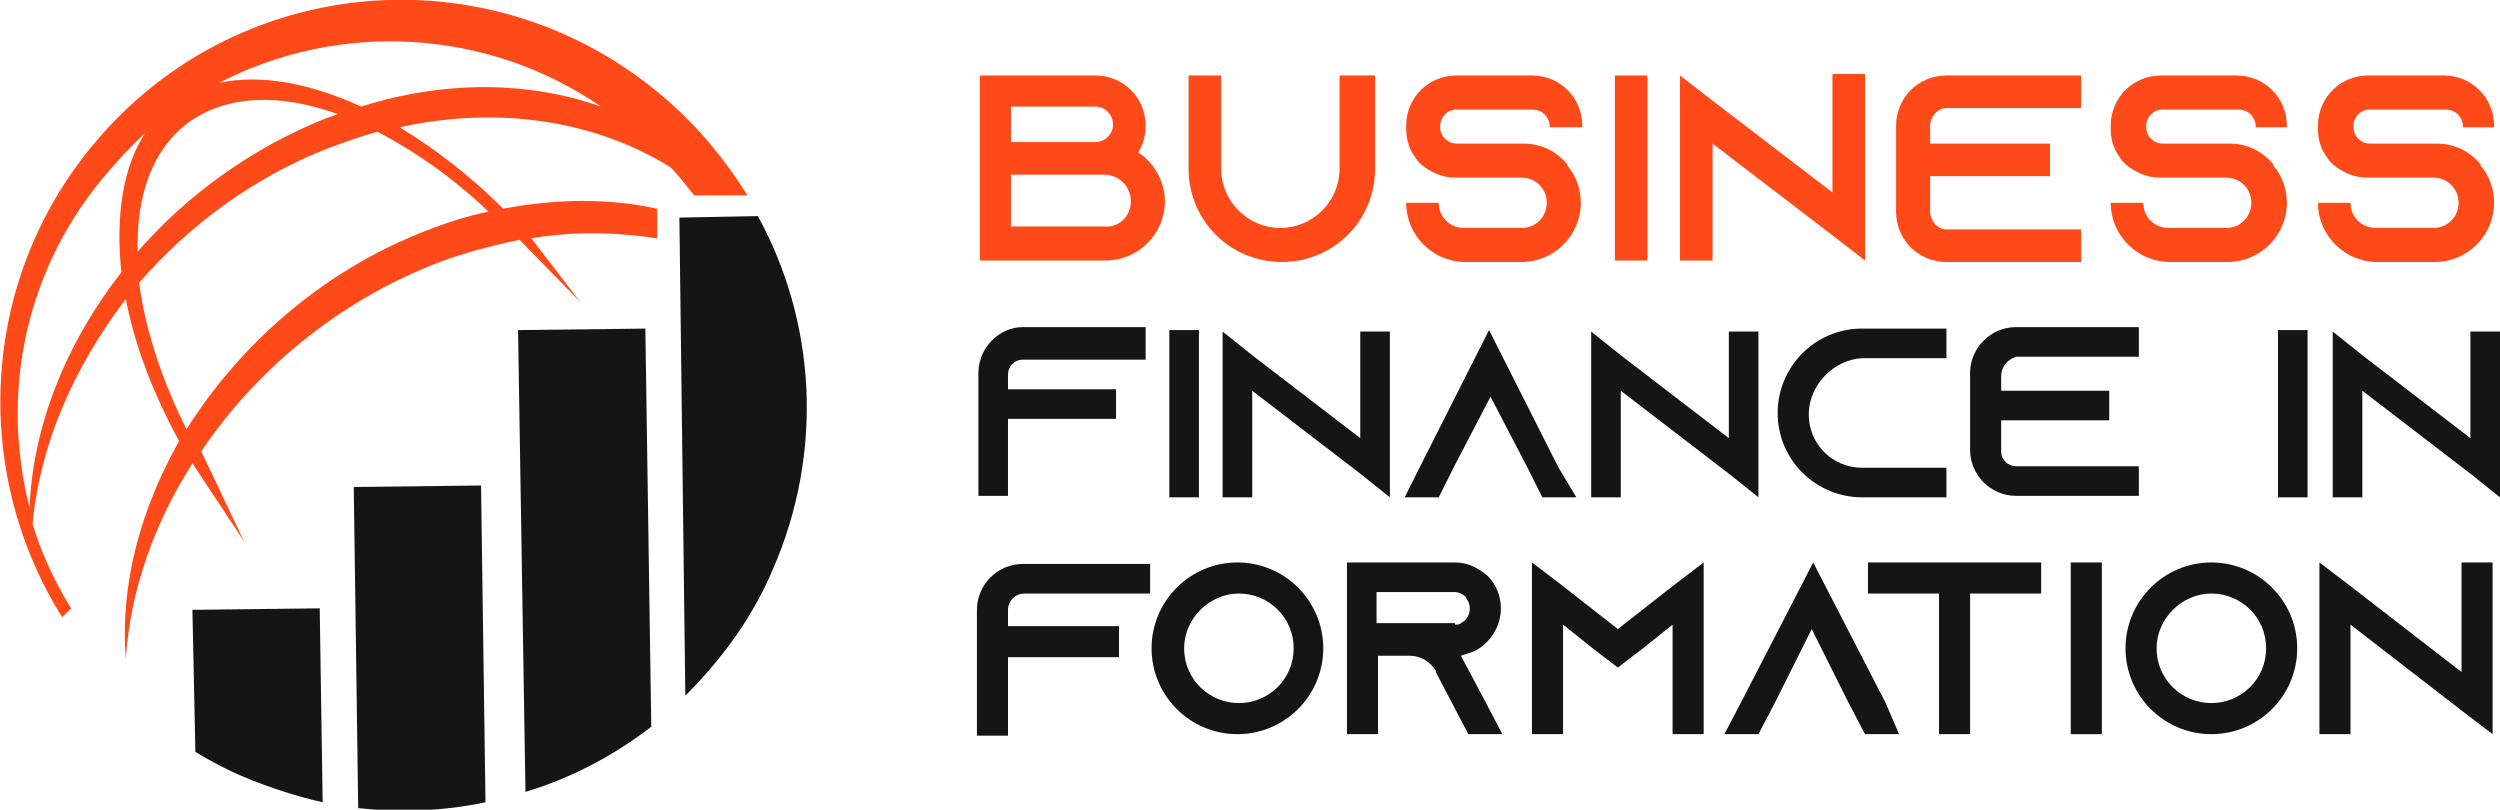
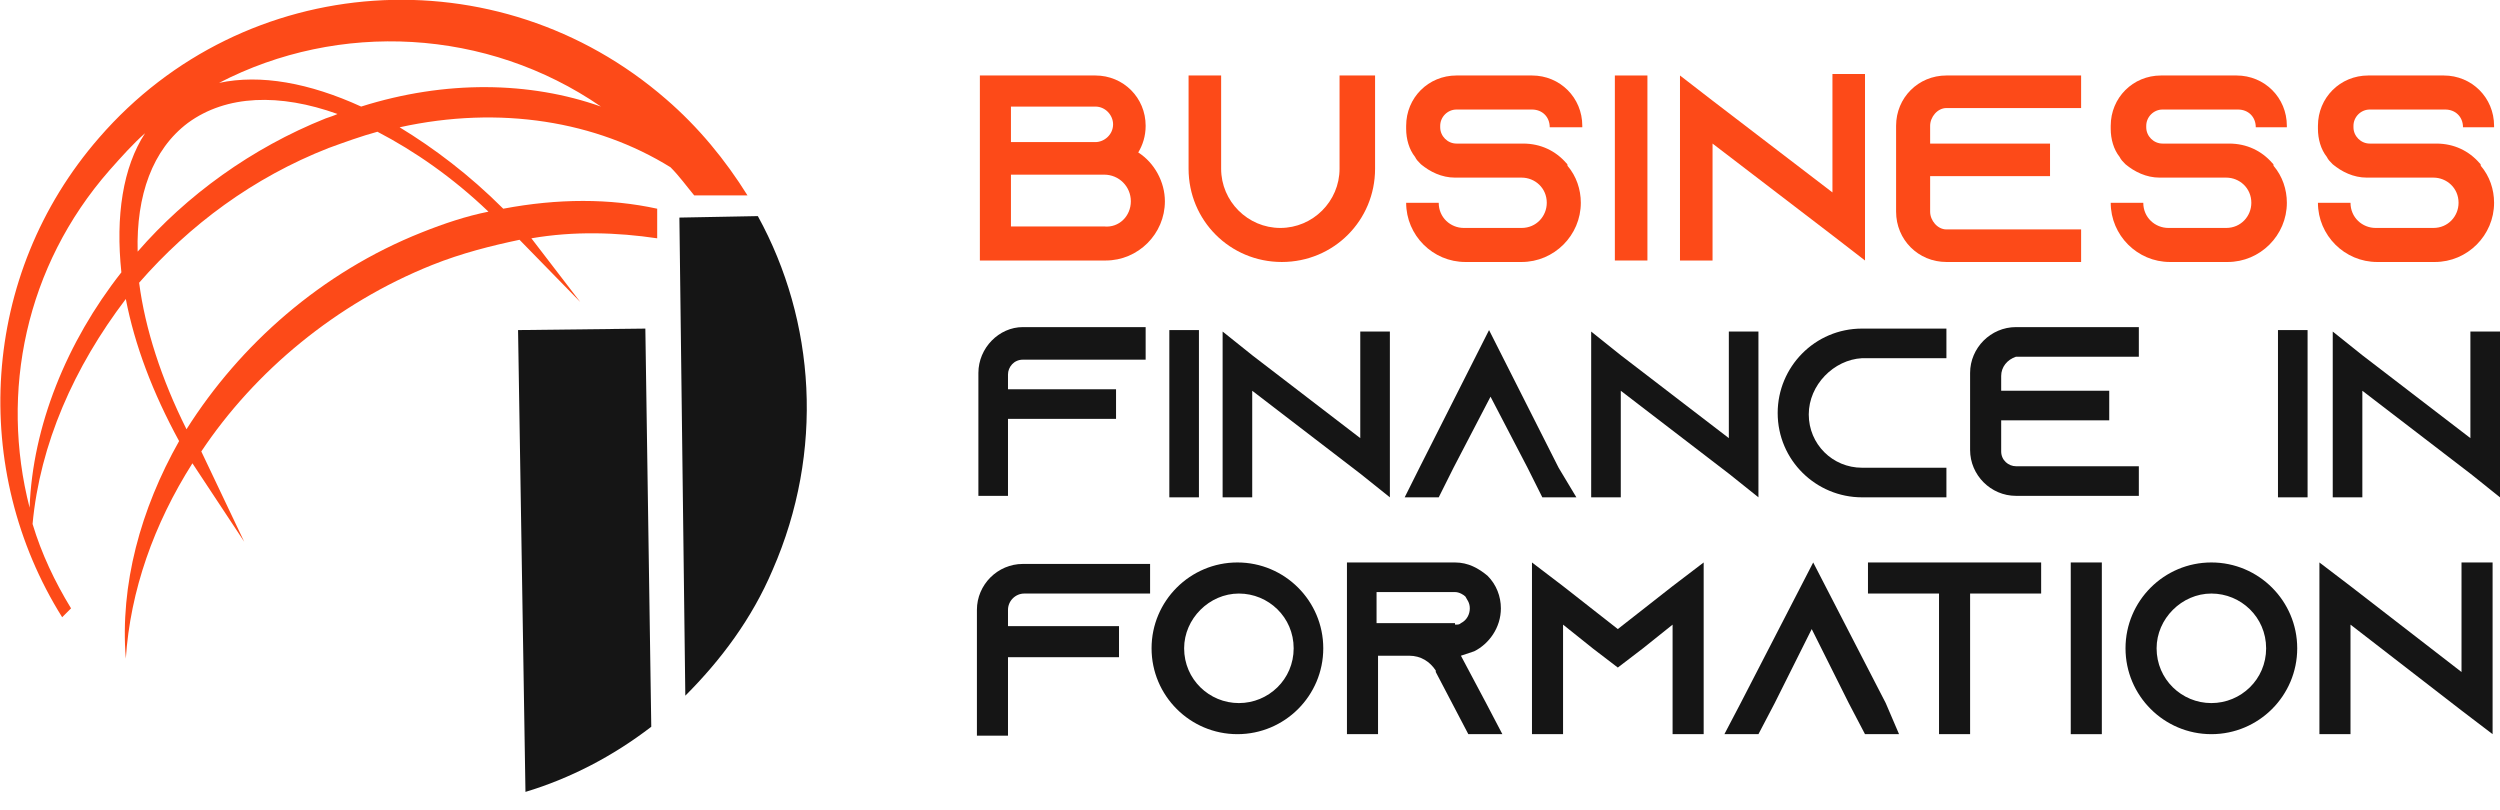
<svg xmlns="http://www.w3.org/2000/svg" version="1.1" id="Layer_1" x="0px" y="0px" width="168.9px" height="54.7px" viewBox="0 0 168.9 54.7" style="enable-background:new 0 0 168.9 54.7;" xml:space="preserve">
  <style type="text/css">
	.st0{fill:#FD4A18;}
	.st1{fill:#151515;}
	.st2{fill-rule:evenodd;clip-rule:evenodd;fill:#FD4A18;}
	.st3{fill-rule:evenodd;clip-rule:evenodd;fill:#151515;}
</style>
  <g>
    <path class="st0" d="M78.7,13.6c0,2.2-1.8,4-4,4h-8.5v0h0V5.1H74c1.9,0,3.4,1.5,3.4,3.4c0,0.7-0.2,1.3-0.5,1.8   C78,11,78.7,12.3,78.7,13.6z M68.4,9.6H74c0.6,0,1.2-0.5,1.2-1.2c0-0.6-0.5-1.2-1.2-1.2h-5.7V9.6z M76.4,13.6c0-1-0.8-1.8-1.8-1.8   h-6.3v3.5h6.3C75.6,15.4,76.4,14.6,76.4,13.6z" />
    <path class="st0" d="M92.9,5.1v6.3c0,3.5-2.8,6.3-6.3,6.3c-3.5,0-6.3-2.8-6.3-6.3V5.1h2.2v6.3c0,2.2,1.8,4,4,4c2.2,0,4-1.8,4-4V5.1   H92.9z" />
    <path class="st0" d="M104.7,8.6L104.7,8.6c0-0.7-0.5-1.2-1.2-1.2h-5.1c-0.6,0-1.1,0.5-1.1,1.1v0.1c0,0.6,0.5,1.1,1.1,1.1h4.5   c1.2,0,2.2,0.5,2.9,1.3c0.1,0.1,0.1,0.1,0.1,0.2c0.6,0.7,0.9,1.6,0.9,2.5c0,2.2-1.8,4-4,4H99c-2.2,0-4-1.8-4-4h2.2   c0,1,0.8,1.7,1.7,1.7h3.9c1,0,1.7-0.8,1.7-1.7c0-1-0.8-1.7-1.7-1.7h-4.5c-0.9,0-1.7-0.4-2.3-0.9c-0.2-0.2-0.3-0.3-0.4-0.5   c-0.4-0.5-0.6-1.2-0.6-1.9V8.5c0-1.9,1.5-3.4,3.4-3.4h5.1c1.9,0,3.4,1.5,3.4,3.4v0.1H104.7z" />
    <path class="st0" d="M109.1,17.6V5.1h2.2v12.5H109.1z" />
    <path class="st0" d="M126,5.1v12.5l-2.2-1.7l-8.1-6.2v7.9h-2.2V5.1l2.2,1.7l8.1,6.2v-8H126z" />
    <path class="st0" d="M130.4,8.5v1.2h8.1v2.2h-8.1v2.4c0,0.6,0.5,1.2,1.1,1.2h9.1v2.2h-9.1c-1.9,0-3.4-1.5-3.4-3.4V8.5   c0-1.9,1.5-3.4,3.4-3.4h9.1v2.2h-9.1C130.9,7.3,130.4,7.9,130.4,8.5z" />
    <path class="st0" d="M152.4,8.6L152.4,8.6c0-0.7-0.5-1.2-1.2-1.2h-5.1c-0.6,0-1.1,0.5-1.1,1.1v0.1c0,0.6,0.5,1.1,1.1,1.1h4.5   c1.2,0,2.2,0.5,2.9,1.3c0.1,0.1,0.1,0.1,0.1,0.2c0.6,0.7,0.9,1.6,0.9,2.5c0,2.2-1.8,4-4,4h-3.9c-2.2,0-4-1.8-4-4h2.2   c0,1,0.8,1.7,1.7,1.7h3.9c1,0,1.7-0.8,1.7-1.7c0-1-0.8-1.7-1.7-1.7h-4.5c-0.9,0-1.7-0.4-2.3-0.9c-0.2-0.2-0.3-0.3-0.4-0.5   c-0.4-0.5-0.6-1.2-0.6-1.9V8.5c0-1.9,1.5-3.4,3.4-3.4h5.1c1.9,0,3.4,1.5,3.4,3.4v0.1H152.4z" />
    <path class="st0" d="M166.4,8.6L166.4,8.6c0-0.7-0.5-1.2-1.2-1.2h-5.1c-0.6,0-1.1,0.5-1.1,1.1v0.1c0,0.6,0.5,1.1,1.1,1.1h4.5   c1.2,0,2.2,0.5,2.9,1.3c0.1,0.1,0.1,0.1,0.1,0.2c0.6,0.7,0.9,1.6,0.9,2.5c0,2.2-1.8,4-4,4h-3.9c-2.2,0-4-1.8-4-4h2.2   c0,1,0.8,1.7,1.7,1.7h3.9c1,0,1.7-0.8,1.7-1.7c0-1-0.8-1.7-1.7-1.7h-4.5c-0.9,0-1.7-0.4-2.3-0.9c-0.2-0.2-0.3-0.3-0.4-0.5   c-0.4-0.5-0.6-1.2-0.6-1.9V8.5c0-1.9,1.5-3.4,3.4-3.4h5.1c1.9,0,3.4,1.5,3.4,3.4v0.1H166.4z" />
    <path class="st1" d="M77.4,22.3v2h-8.3c-0.6,0-1,0.5-1,1v1h7.3v2h-7.3v5.2h-2v-8.3c0-1.7,1.4-3.1,3-3.1H77.4z" />
    <path class="st1" d="M79,33.6V22.3h2v11.3H79z" />
    <path class="st1" d="M93.9,22.3v11.3l-2-1.6l-7.3-5.6v7.2h-2V22.4l2,1.6l7.3,5.6v-7.2H93.9z" />
    <path class="st1" d="M106.5,33.6h-2.3l-1-2l-2.5-4.8l-2.5,4.8l-1,2h-2.3l1-2l4.7-9.3l4.7,9.3L106.5,33.6z" />
    <path class="st1" d="M118.8,22.3v11.3l-2-1.6l-7.3-5.6v7.2h-2V22.4l2,1.6l7.3,5.6v-7.2H118.8z" />
    <path class="st1" d="M122.2,28c0,2,1.6,3.6,3.6,3.6h5.7v2h-5.7c-3.1,0-5.7-2.5-5.7-5.7c0-3.1,2.5-5.7,5.7-5.7h5.7v2h-5.7   C123.9,24.3,122.2,26,122.2,28z" />
    <path class="st1" d="M135.2,25.4v1h7.3v2h-7.3v2.1c0,0.6,0.5,1,1,1h8.3v2h-8.3c-1.7,0-3.1-1.4-3.1-3.1v-5.2c0-1.7,1.4-3.1,3.1-3.1   h8.3v2h-8.3C135.6,24.3,135.2,24.8,135.2,25.4z" />
    <path class="st1" d="M153.9,33.6V22.3h2v11.3H153.9z" />
    <path class="st1" d="M168.9,22.3v11.3l-2-1.6l-7.3-5.6v7.2h-2V22.4l2,1.6l7.3,5.6v-7.2H168.9z" />
    <path class="st1" d="M77.7,38v2.1h-8.5c-0.6,0-1.1,0.5-1.1,1.1v1.1h7.5v2.1h-7.5v5.3h-2.1v-8.5c0-1.7,1.4-3.1,3.1-3.1H77.7z" />
    <path class="st1" d="M89.4,43.8c0,3.2-2.6,5.8-5.8,5.8c-3.2,0-5.8-2.6-5.8-5.8c0-3.2,2.6-5.8,5.8-5.8C86.8,38,89.4,40.6,89.4,43.8z    M87.4,43.8c0-2.1-1.7-3.7-3.7-3.7s-3.7,1.7-3.7,3.7c0,2.1,1.7,3.7,3.7,3.7S87.4,45.9,87.4,43.8z" />
    <path class="st1" d="M100.4,47.5l1.1,2.1h-2.3l-1.1-2.1L97,45.4l0-0.1c-0.4-0.6-1-1-1.8-1h-2.1v5.3H91V38h7.3   c0.9,0,1.6,0.4,2.2,0.9c0.6,0.6,0.9,1.4,0.9,2.2c0,1.3-0.8,2.4-1.8,2.9c-0.3,0.1-0.6,0.2-0.9,0.3c0,0,0,0,0,0L100.4,47.5z    M98.3,42.2c0.2,0,0.3,0,0.4-0.1c0.4-0.2,0.6-0.6,0.6-1c0-0.4-0.2-0.6-0.3-0.8c-0.1-0.1-0.4-0.3-0.7-0.3h-5.3v2.1H98.3z" />
    <path class="st1" d="M115.1,38v11.6H113v-7.4l-2,1.6l-1.7,1.3l-1.7-1.3l-2-1.6v7.4h-2.1V38l2.1,1.6l3.7,2.9l3.7-2.9L115.1,38z" />
    <path class="st1" d="M128.3,49.6h-2.3l-1.1-2.1l-2.5-5l-2.5,5l-1.1,2.1h-2.3l1.1-2.1l4.9-9.5l4.9,9.5L128.3,49.6z" />
    <path class="st1" d="M137.9,38v2.1h-4.8v9.5h-2.1v-9.5h-4.8V38H137.9z" />
    <path class="st1" d="M139.9,49.6V38h2.1v11.6H139.9z" />
    <path class="st1" d="M155.2,43.8c0,3.2-2.6,5.8-5.8,5.8c-3.2,0-5.8-2.6-5.8-5.8c0-3.2,2.6-5.8,5.8-5.8   C152.6,38,155.2,40.6,155.2,43.8z M153.1,43.8c0-2.1-1.7-3.7-3.7-3.7s-3.7,1.7-3.7,3.7c0,2.1,1.7,3.7,3.7,3.7   S153.1,45.9,153.1,43.8z" />
    <path class="st1" d="M168.4,38v11.6l-2.1-1.6l-7.5-5.8v7.4h-2.1V38l2.1,1.6l7.5,5.8V38H168.4z" />
  </g>
  <g>
    <path class="st2" d="M6.7,9.3C-1.4,18.6-2,31.8,4.2,41.7c0.1-0.1,0.3-0.3,0.4-0.4l0.2-0.2c-1.1-1.8-2-3.7-2.6-5.7   C2.7,30,5,24.8,8.5,20.2c0.6,3.1,1.8,6.3,3.6,9.6c-2.6,4.6-4,9.7-3.6,14.7c0.3-4.6,1.9-9.1,4.5-13.2l3.5,5.3l-2.9-6.1   c3.6-5.4,9.1-10,15.6-12.6c2-0.8,4-1.3,5.9-1.7l4.1,4.2l-3.3-4.3c2.9-0.5,5.8-0.4,8.5,0l0-2c-3.2-0.7-6.7-0.7-10.4,0   c-2.3-2.3-4.7-4.1-7-5.5c6.8-1.5,13.3-0.4,18.3,2.7c0.6,0.6,1.1,1.3,1.6,1.9l3.6,0C49,10.8,47.2,8.6,45,6.7   C33.6-3.2,16.5-2,6.7,9.3L6.7,9.3z M28.5,15.7c-6.8,2.7-12.3,7.6-15.9,13.3c-1.7-3.4-2.8-6.8-3.2-9.9c3.4-3.9,7.7-7.1,12.8-9.1   c1.1-0.4,2.2-0.8,3.3-1.1c2.5,1.3,5.1,3.1,7.5,5.4C31.5,14.6,30,15.1,28.5,15.7L28.5,15.7z M22,8c-5,2-9.4,5.2-12.7,9   c-0.1-3.8,1-6.9,3.4-8.7c2.6-1.9,6.2-2,10.1-0.6C22.6,7.8,22.3,7.9,22,8L22,8z M8.2,18.4c-3.7,4.7-6,10.4-6.2,15.9   C0,26.5,1.7,18,7.4,11.5C8.2,10.6,9,9.7,9.8,9C8.3,11.3,7.8,14.6,8.2,18.4L8.2,18.4z M40.6,7.2c-4.8-1.7-10.5-1.8-16.2,0   c-3.5-1.6-6.8-2.2-9.6-1.6C22.9,1.4,32.9,1.9,40.6,7.2z" />
-     <path class="st3" d="M13,41.2l8.6-0.1l0.2,13.1c-1.8-0.4-3.6-1-5.3-1.7c-1.2-0.5-2.3-1.1-3.3-1.7L13,41.2z" />
-     <path class="st3" d="M23.9,32.9l8.6-0.1l0.3,21.4c-2.8,0.6-5.7,0.7-8.6,0.4L23.9,32.9z" />
    <path class="st3" d="M35,22.3l8.6-0.1l0.4,26.9c-2.6,2-5.5,3.5-8.5,4.4L35,22.3z" />
    <path class="st3" d="M45.9,14.7l5.3-0.1c3.9,7.1,4.5,15.9,1,23.9c-1.4,3.3-3.5,6.1-5.9,8.5L45.9,14.7z" />
  </g>
</svg>